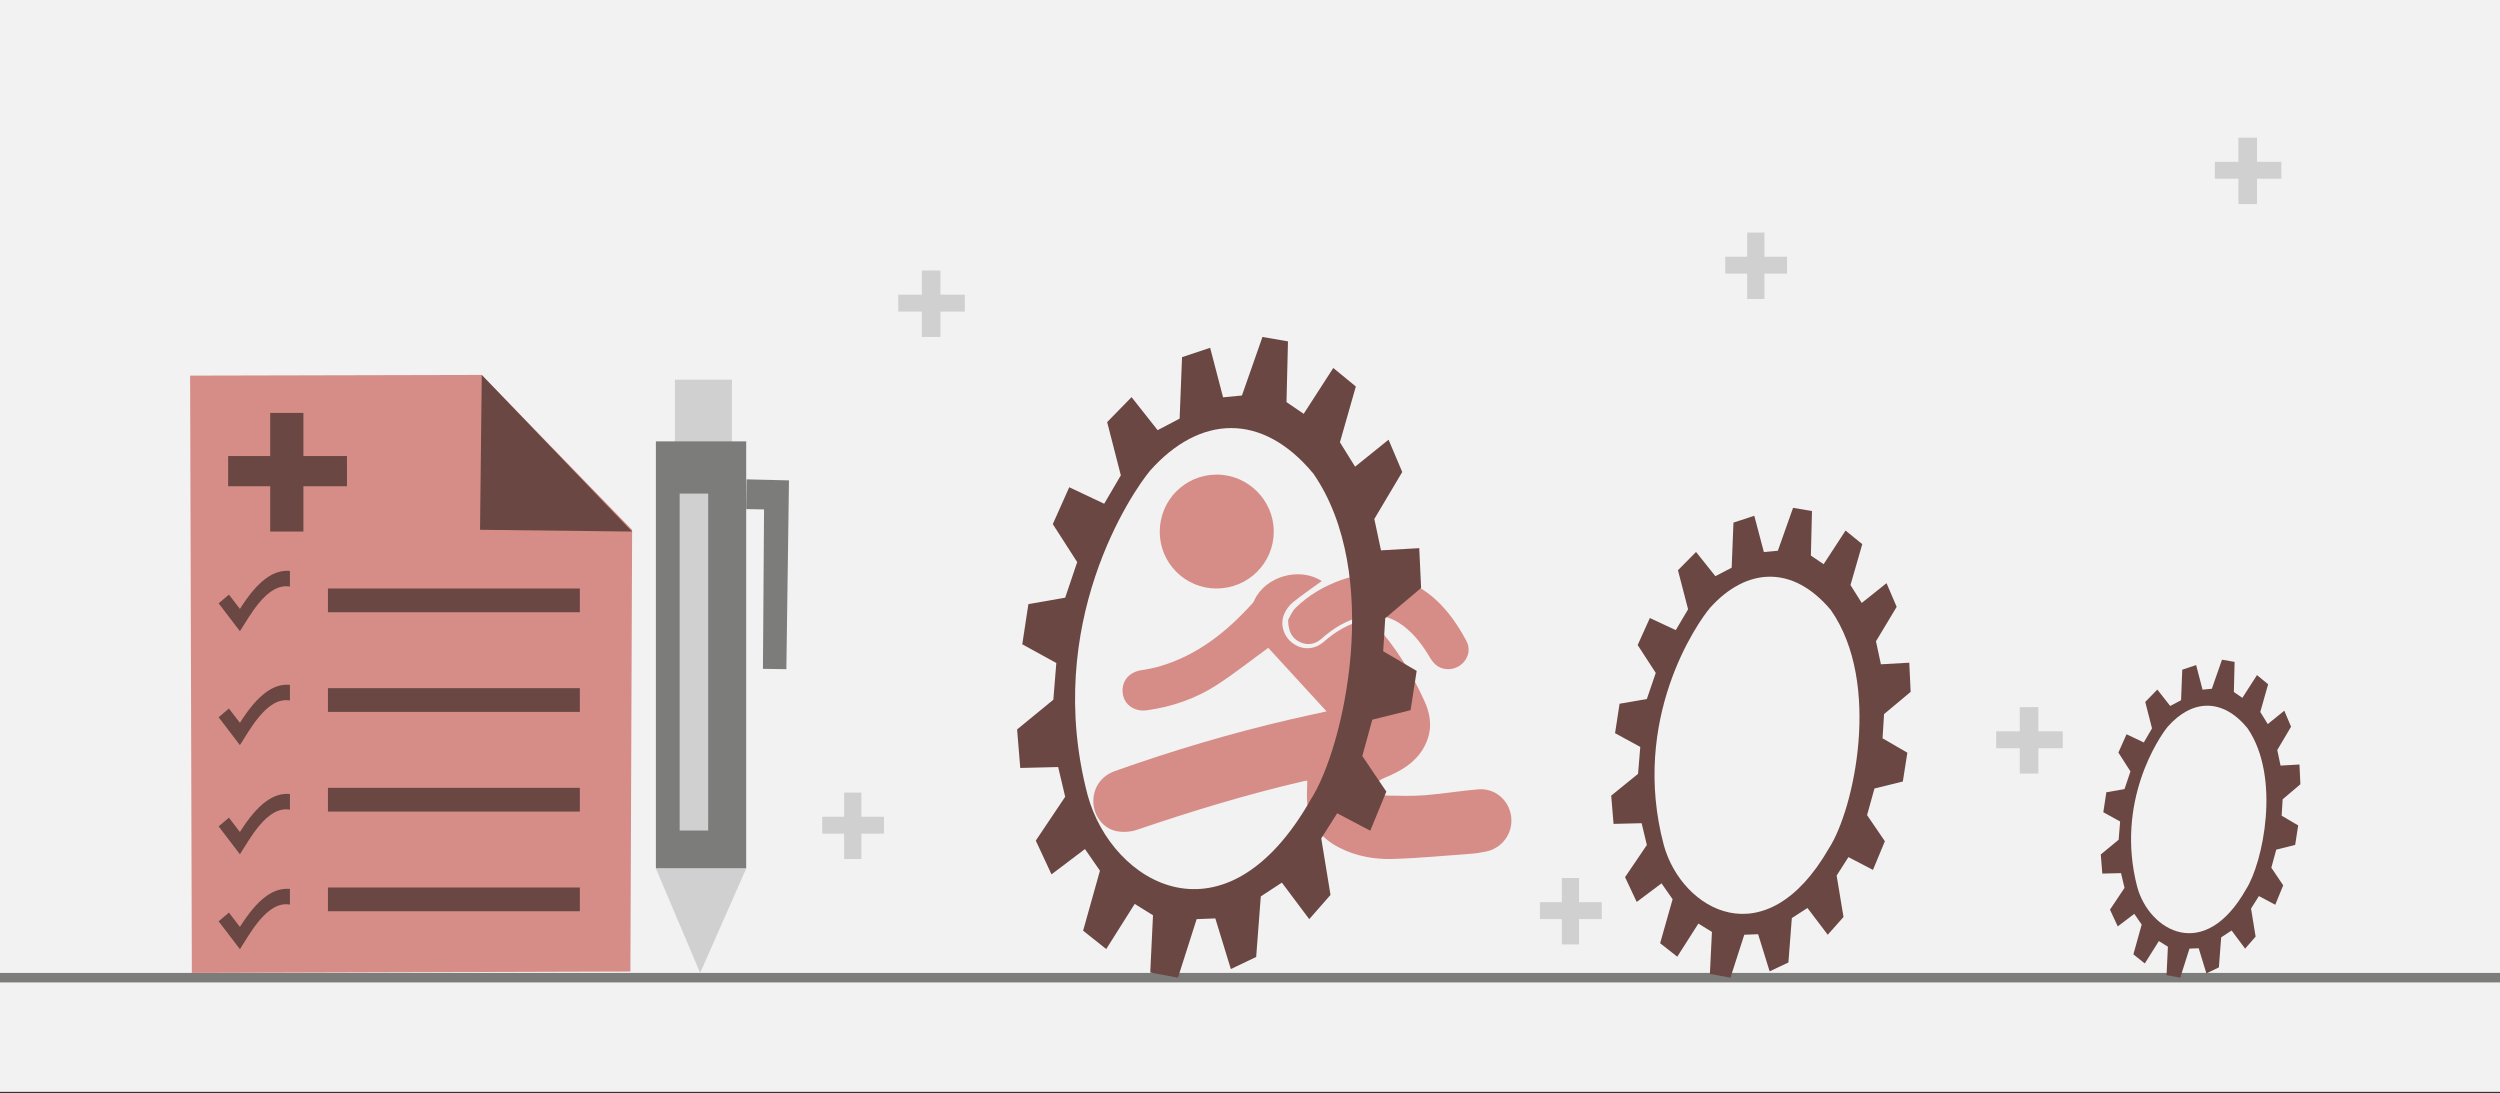
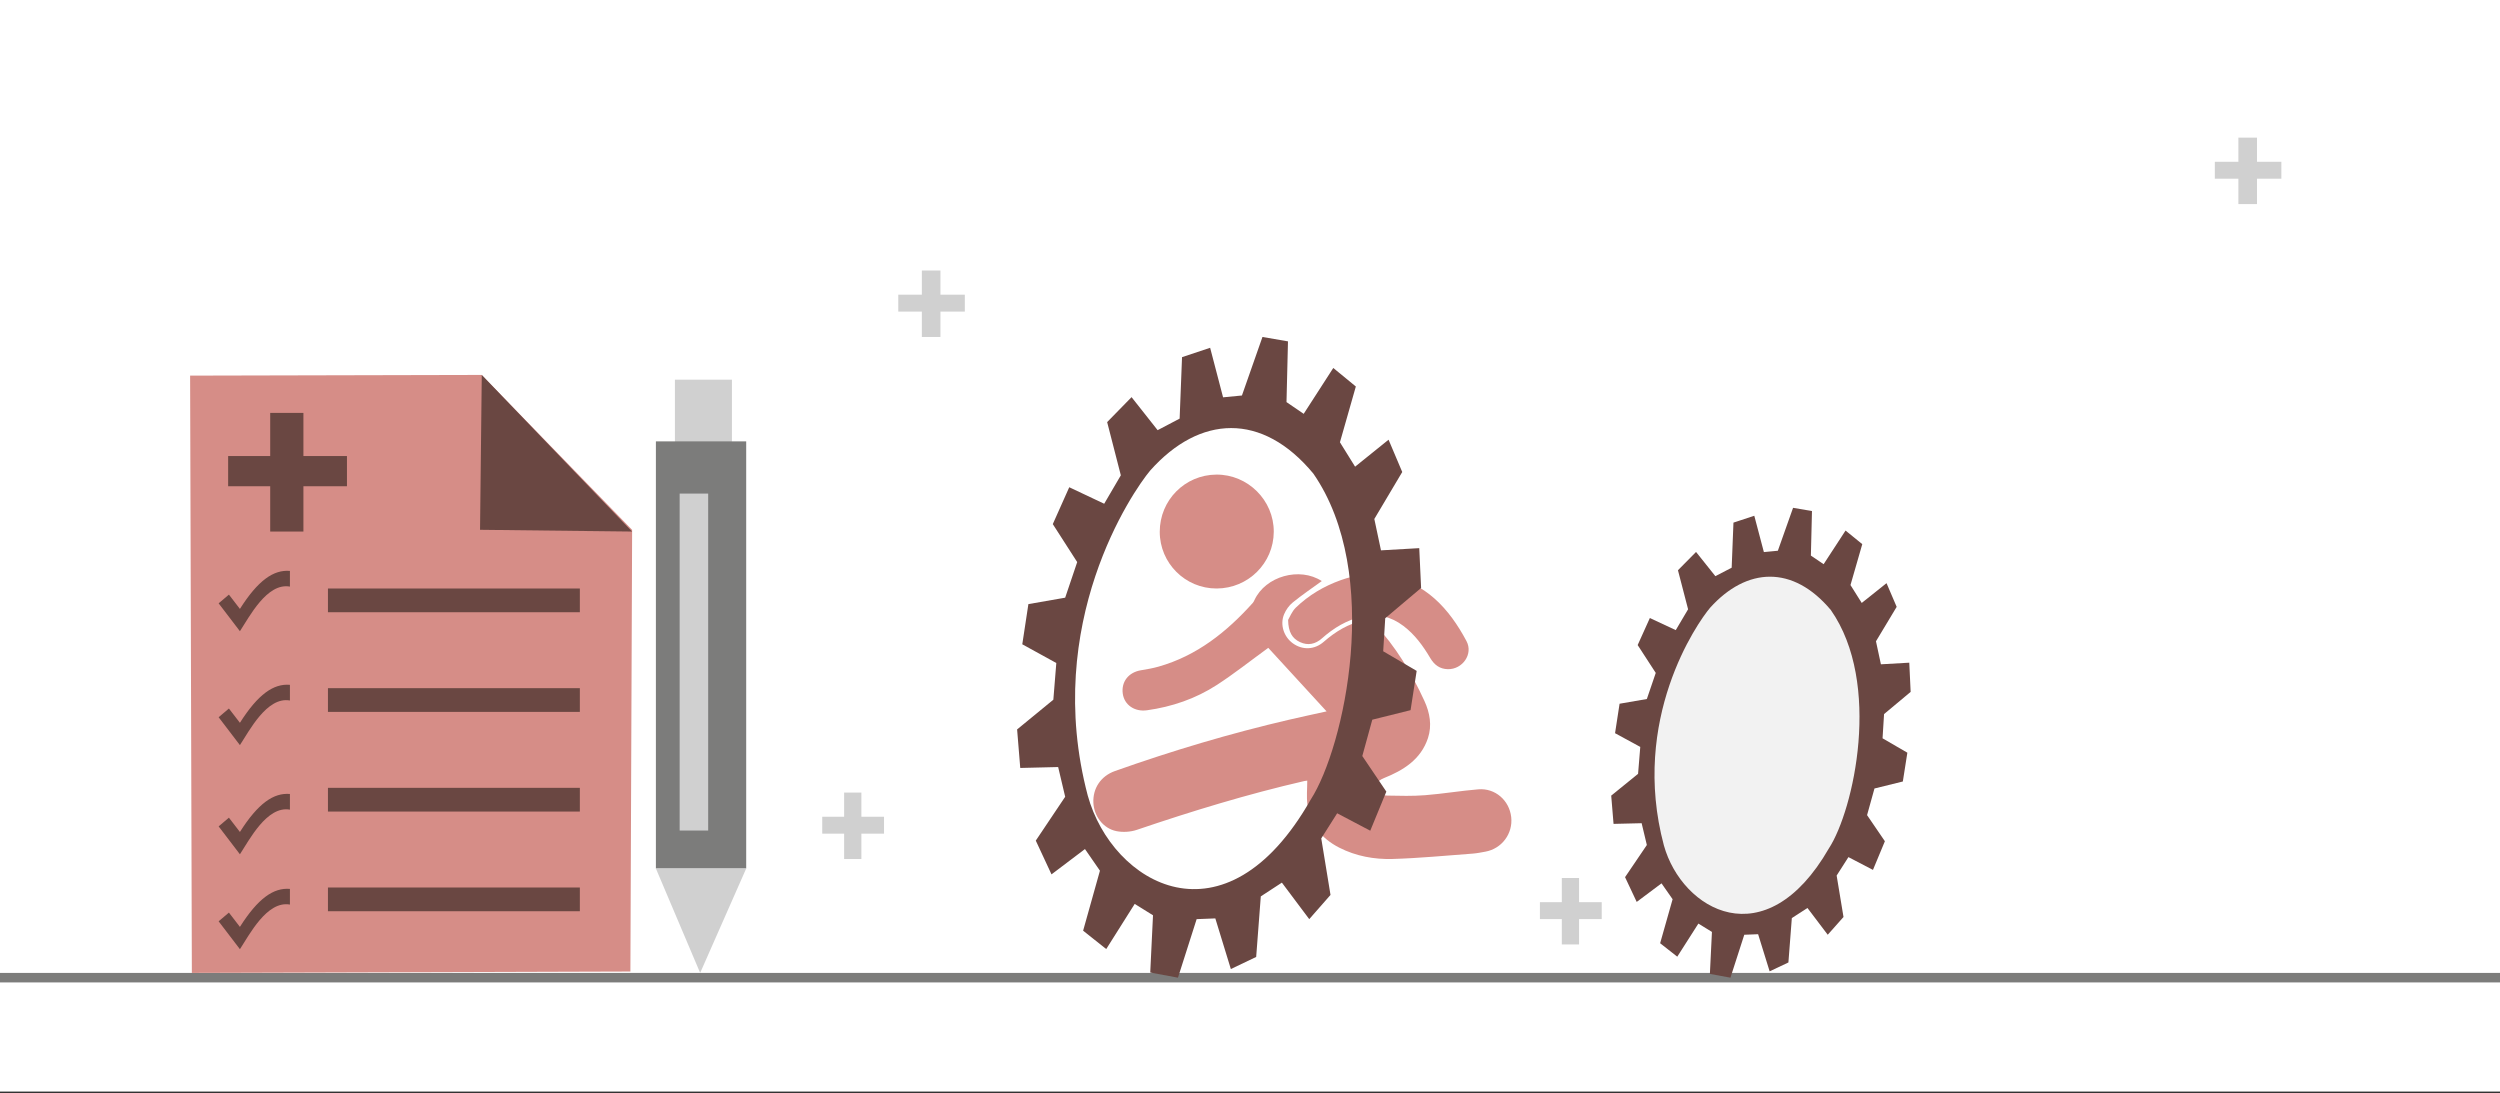
<svg xmlns="http://www.w3.org/2000/svg" width="526" height="230" overflow="hidden">
  <rect width="100%" height="100%" fill="#333333" stroke="none" />
  <defs>
    <clipPath id="clip0">
      <rect x="0" y="0" width="526" height="230" />
    </clipPath>
  </defs>
  <g clip-path="url(#clip0)">
    <rect x="0" y="0" width="526" height="229.667" fill="#FFFFFF" />
-     <rect x="0" y="0" width="526" height="229.667" fill="#F2F2F2" />
    <path d="M0 205.702 526 205.702" stroke="#7C7C7B" stroke-width="2" stroke-miterlimit="8" fill="none" fill-rule="evenodd" />
    <path d="M388.91 180.337 386.43 184.215 387.872 192.934 384.556 196.671 380.289 191.038 377.002 193.161 376.281 202.503 372.331 204.371 369.909 196.558 366.997 196.671 364.085 205.702 359.76 204.909 360.192 196.077 357.338 194.321 352.897 201.286 349.293 198.455 351.917 189.197 349.582 185.857 344.363 189.764 341.912 184.555 346.497 177.789 345.401 173.203 339.49 173.344 339 167.399 344.651 162.813 345.113 157.151 339.807 154.264 340.759 148.064 346.497 147.073 348.371 141.581 344.565 135.721 347.131 130.031 352.58 132.578 355.175 128.191 353.042 119.981 356.848 116.131 360.913 121.226 364.344 119.443 364.719 109.959 369.102 108.515 371.12 116.159 374.061 115.876 377.261 106.845 381.24 107.525 381.01 116.895 383.691 118.707 388.304 111.629 391.822 114.489 389.342 123.095 391.707 126.86 396.925 122.698 399.059 127.681 394.705 134.928 395.743 139.769 401.712 139.429 402 145.573 396.406 150.244 396.089 155.339 401.308 158.368 400.357 164.427 394.388 165.899 392.831 171.504 396.579 176.996 394.071 183.026 388.91 180.337Z" fill="#6A4742" fill-rule="evenodd" />
    <path d="M385.204 128.344C377.23 118.828 367.499 119.336 359.813 127.864 357.049 131.112 343 151.358 350.082 177.874 353.882 191.485 371.443 201.708 384.801 178.496 390.041 170.448 396 143.762 385.204 128.344Z" fill="#F2F2F2" fill-rule="evenodd" />
-     <path d="M475.273 188.535 473.62 191.16 474.581 197.061 472.371 199.59 469.526 195.778 467.335 197.214 466.854 203.537 464.221 204.801 462.606 199.514 460.665 199.59 458.723 205.702 455.84 205.165 456.128 199.188 454.225 198 451.265 202.713 448.862 200.797 450.611 194.532 449.054 192.271 445.575 194.915 443.941 191.39 446.998 186.811 446.267 183.707 442.327 183.803 442 179.78 445.768 176.676 446.075 172.844 442.538 170.89 443.173 166.694 446.998 166.024 448.247 162.307 445.71 158.341 447.421 154.49 451.054 156.214 452.784 153.245 451.361 147.689 453.898 145.083 456.609 148.532 458.896 147.325 459.146 140.906 462.068 139.929 463.413 145.102 465.374 144.911 467.508 138.799 470.16 139.259 470.006 145.6 471.794 146.826 474.87 142.037 477.215 143.972 475.562 149.796 477.138 152.344 480.617 149.528 482.039 152.9 479.137 157.805 479.829 161.081 483.808 160.851 484 165.008 480.271 168.17 480.06 171.618 483.539 173.668 482.904 177.768 478.925 178.764 477.887 182.558 480.386 186.275 478.714 190.356 475.273 188.535Z" fill="#6A4742" fill-rule="evenodd" />
-     <path d="M472.871 153.208C467.605 146.787 461.179 147.13 456.103 152.884 454.278 155.075 445 168.736 449.677 186.626 452.186 195.809 463.783 202.706 472.605 187.045 476.065 181.615 480 163.611 472.871 153.208Z" fill="#F2F2F2" fill-rule="evenodd" />
+     <path d="M472.871 153.208Z" fill="#F2F2F2" fill-rule="evenodd" />
    <rect x="142" y="79.884" width="12" height="16.975" fill="#D0D0D0" />
    <path d="M132.635 204.412 40.365 204.703 40 79.031 101.319 78.886 133 111.489 132.635 204.412Z" fill="#D68D87" fill-rule="evenodd" />
    <path d="M101.364 78.886 101 111.469 133 111.838 101.364 78.886Z" fill="#6A4742" fill-rule="evenodd" />
    <rect x="69" y="123.821" width="53" height="4.993" fill="#6A4742" />
    <rect x="69" y="144.79" width="53" height="4.993" fill="#6A4742" />
    <rect x="69" y="165.76" width="53" height="4.993" fill="#6A4742" />
    <rect x="69" y="186.729" width="53" height="4.993" fill="#6A4742" />
    <path d="M56.851 86.874 63.839 86.874 63.839 95.952 73 95.952 73 102.306 63.839 102.306 63.839 111.838 56.851 111.838 56.851 102.306 48 102.306 48 95.952 56.851 95.952Z" fill="#6A4742" fill-rule="evenodd" />
    <path d="M48.164 125.107 46 126.94 50.478 132.808C52.418 129.874 56.149 122.54 61 123.42L61 120.12C57.567 119.826 54.284 122.1 50.478 128.114L48.164 125.107Z" fill="#6A4742" fill-rule="evenodd" />
    <rect x="138" y="92.865" width="19" height="89.87" fill="#7C7C7B" />
    <path d="M157 182.735 147.314 204.703 138 182.735 157 182.735Z" fill="#D0D0D0" fill-rule="evenodd" />
-     <path d="M157 107.111 160.757 107.183 160.522 140.723 165.452 140.796 166 101.072 157.078 100.854 157 107.111Z" fill="#7C7C7B" fill-rule="evenodd" />
    <rect x="143" y="103.849" width="6" height="70.897" fill="#D0D0D0" />
    <path d="M48.164 149.072 46 150.906 50.478 156.773C52.418 153.839 56.149 146.505 61 147.385L61 144.085C57.567 143.792 54.284 146.065 50.478 152.079L48.164 149.072Z" fill="#6A4742" fill-rule="evenodd" />
    <path d="M48.164 172.039 46 173.872 50.478 179.74C52.418 176.806 56.149 169.472 61 170.352L61 167.052C57.567 166.758 54.284 169.032 50.478 175.046L48.164 172.039Z" fill="#6A4742" fill-rule="evenodd" />
    <path d="M48.164 192.01 46 193.843 50.478 199.711C52.418 196.777 56.149 189.443 61 190.323L61 187.023C57.567 186.729 54.284 189.003 50.478 195.017L48.164 192.01Z" fill="#6A4742" fill-rule="evenodd" />
-     <path d="M367.603 48.929 371.236 48.929 371.236 54.013 376 54.013 376 57.571 371.236 57.571 371.236 62.909 367.603 62.909 367.603 57.571 363 57.571 363 54.013 367.603 54.013Z" fill="#D0D0D0" fill-rule="evenodd" />
-     <path d="M424.957 148.784 428.87 148.784 428.87 153.868 434 153.868 434 157.426 428.87 157.426 428.87 162.764 424.957 162.764 424.957 157.426 420 157.426 420 153.868 424.957 153.868Z" fill="#D0D0D0" fill-rule="evenodd" />
    <path d="M328.603 184.732 332.236 184.732 332.236 189.816 337 189.816 337 193.374 332.236 193.374 332.236 198.712 328.603 198.712 328.603 193.374 324 193.374 324 189.816 328.603 189.816Z" fill="#D0D0D0" fill-rule="evenodd" />
    <path d="M193.957 56.917 197.87 56.917 197.87 62.001 203 62.001 203 65.56 197.87 65.56 197.87 70.897 193.957 70.897 193.957 65.56 189 65.56 189 62.001 193.957 62.001Z" fill="#D0D0D0" fill-rule="evenodd" />
    <path d="M177.603 166.758 181.236 166.758 181.236 171.842 186 171.842 186 175.4 181.236 175.4 181.236 180.738 177.603 180.738 177.603 175.4 173 175.4 173 171.842 177.603 171.842Z" fill="#D0D0D0" fill-rule="evenodd" />
    <path d="M470.957 28.958 474.87 28.958 474.87 34.042 480 34.042 480 37.6 474.87 37.6 474.87 42.938 470.957 42.938 470.957 37.6 466 37.6 466 34.042 470.957 34.042Z" fill="#D0D0D0" fill-rule="evenodd" />
    <path d="M39.857 1.433C44.492-1.598 51.688 0.387 54.011 5.436 54.105 5.637 54.201 5.852 54.346 6.013 59.854 12.151 66.119 17.15 74.161 19.432 75.364 19.773 76.605 19.993 77.837 20.192 80.463 20.614 82.042 22.615 81.685 25.14 81.352 27.49 79.198 28.979 76.602 28.617 71.347 27.884 66.39 26.188 61.932 23.302 58.288 20.943 54.873 18.22 51.105 15.481 47.26 19.674 43.17 24.135 38.847 28.849 41.731 29.488 44.202 30.017 46.661 30.588 59.091 33.48 71.304 37.129 83.337 41.404 86.304 42.458 88.011 45.053 87.864 48.071 87.727 50.894 85.818 53.476 83.028 54.045 81.656 54.325 80.044 54.222 78.715 53.77 67.139 49.83 55.464 46.26 43.552 43.512 43.299 43.455 43.039 43.436 42.91 43.417 42.91 45.121 43.09 46.802 42.875 48.43 42.319 52.675 39.9 55.619 36.183 57.52 32.663 59.317 28.842 60.011 24.988 59.902 19.363 59.742 13.748 59.186 8.13 58.775 7.242 58.709 6.358 58.524 5.477 58.366 2.013 57.74-0.35 54.565 0.042 51.085 0.437 47.575 3.402 44.961 6.938 45.249 10.681 45.557 14.4 46.192 18.144 46.486 20.77 46.693 23.42 46.622 26.06 46.567 27.161 46.546 28.259 46.243 29.578 46.036 28.818 44.661 28.404 43.526 26.806 42.889 22.752 41.266 19.035 39.003 17.537 34.463 16.659 31.8 17.153 29.121 18.289 26.643 20.998 20.731 24.325 15.214 28.769 10.438 29.438 9.719 30.085 9.504 31.012 9.7 34.261 10.389 36.975 12.055 39.457 14.22 41.387 15.903 43.904 15.985 45.909 14.552 47.835 13.177 48.694 10.598 47.773 8.404 47.386 7.481 46.734 6.558 45.963 5.937 43.984 4.33 41.873 2.9 39.857 1.433Z" fill="#D68D87" fill-rule="evenodd" transform="matrix(-1.001 0 0 1 318 120.825)" />
    <path d="M23.965 12.029C23.968 18.634 18.599 23.987 11.996 23.965 5.372 23.943 0.027 18.626 8.18262e-05 12.026-0.027 5.408 5.448-0.049 12.067 0 18.681 0.047 23.963 5.389 23.965 12.029Z" fill="#D68D87" fill-rule="evenodd" transform="matrix(-1.001 0 0 1 268 99.855)" />
    <path d="M37.945 9.612C37.897 12.167 37.074 13.51 35.458 14.267 33.775 15.054 32.211 14.713 30.83 13.485 28.354 11.286 25.606 9.618 22.358 8.894 19.171 8.184 16.303 8.905 13.709 10.868 11.316 12.676 9.58 15.06 8.064 17.631 7.217 19.07 6.049 19.94 4.355 19.971 1.291 20.023-1.007 16.802 0.447 14.069 4.107 7.179 9.078 1.751 17.086 0.278 20.425-0.335 23.721 0.1 26.909 1.25 30.423 2.516 33.614 4.399 36.316 7.011 37.163 7.834 37.619 9.076 37.945 9.612Z" fill="#D68D87" fill-rule="evenodd" transform="matrix(-1.001 0 0 1 309 120.825)" />
    <path d="M265.622 70.897 270.991 71.824 270.68 84.602 274.297 87.072 280.522 77.421 285.268 81.32 281.922 93.056 285.112 98.19 292.153 92.515 295.032 99.31 289.158 109.192 290.558 115.793 298.611 115.33 299 123.707 291.453 130.077 291.025 137.026 298.066 141.156 296.783 149.417 288.73 151.425 286.629 159.068 291.686 166.558 288.302 174.78 281.339 171.113 277.993 176.402 279.938 188.292 275.465 193.387 269.707 185.705 265.272 188.6 264.3 201.34 258.97 203.887 255.703 193.233 251.773 193.387 247.844 205.702 242.009 204.621 242.593 192.577 238.741 190.183 232.751 199.68 227.888 195.819 231.428 183.196 228.277 178.641 221.236 183.968 217.929 176.865 224.114 167.639 222.636 161.385 214.661 161.578 214 153.471 221.625 147.217 222.247 139.496 215.089 135.559 216.373 127.104 224.114 125.753 226.643 118.264 221.508 110.273 224.97 102.514 232.323 105.988 235.824 100.005 232.945 88.809 238.08 83.559 243.565 90.508 248.195 88.076 248.7 75.144 254.613 73.175 257.336 83.598 261.304 83.212 265.622 70.897ZM259.023 90.066C253.09 90.071 247.205 93.16 242.01 98.99 238.275 103.431 219.288 131.116 228.859 167.373 233.995 185.984 257.73 199.961 275.783 168.222 282.865 157.218 290.919 120.729 276.328 99.647 270.939 93.14 264.957 90.061 259.023 90.066Z" fill="#6A4742" fill-rule="evenodd" />
  </g>
</svg>